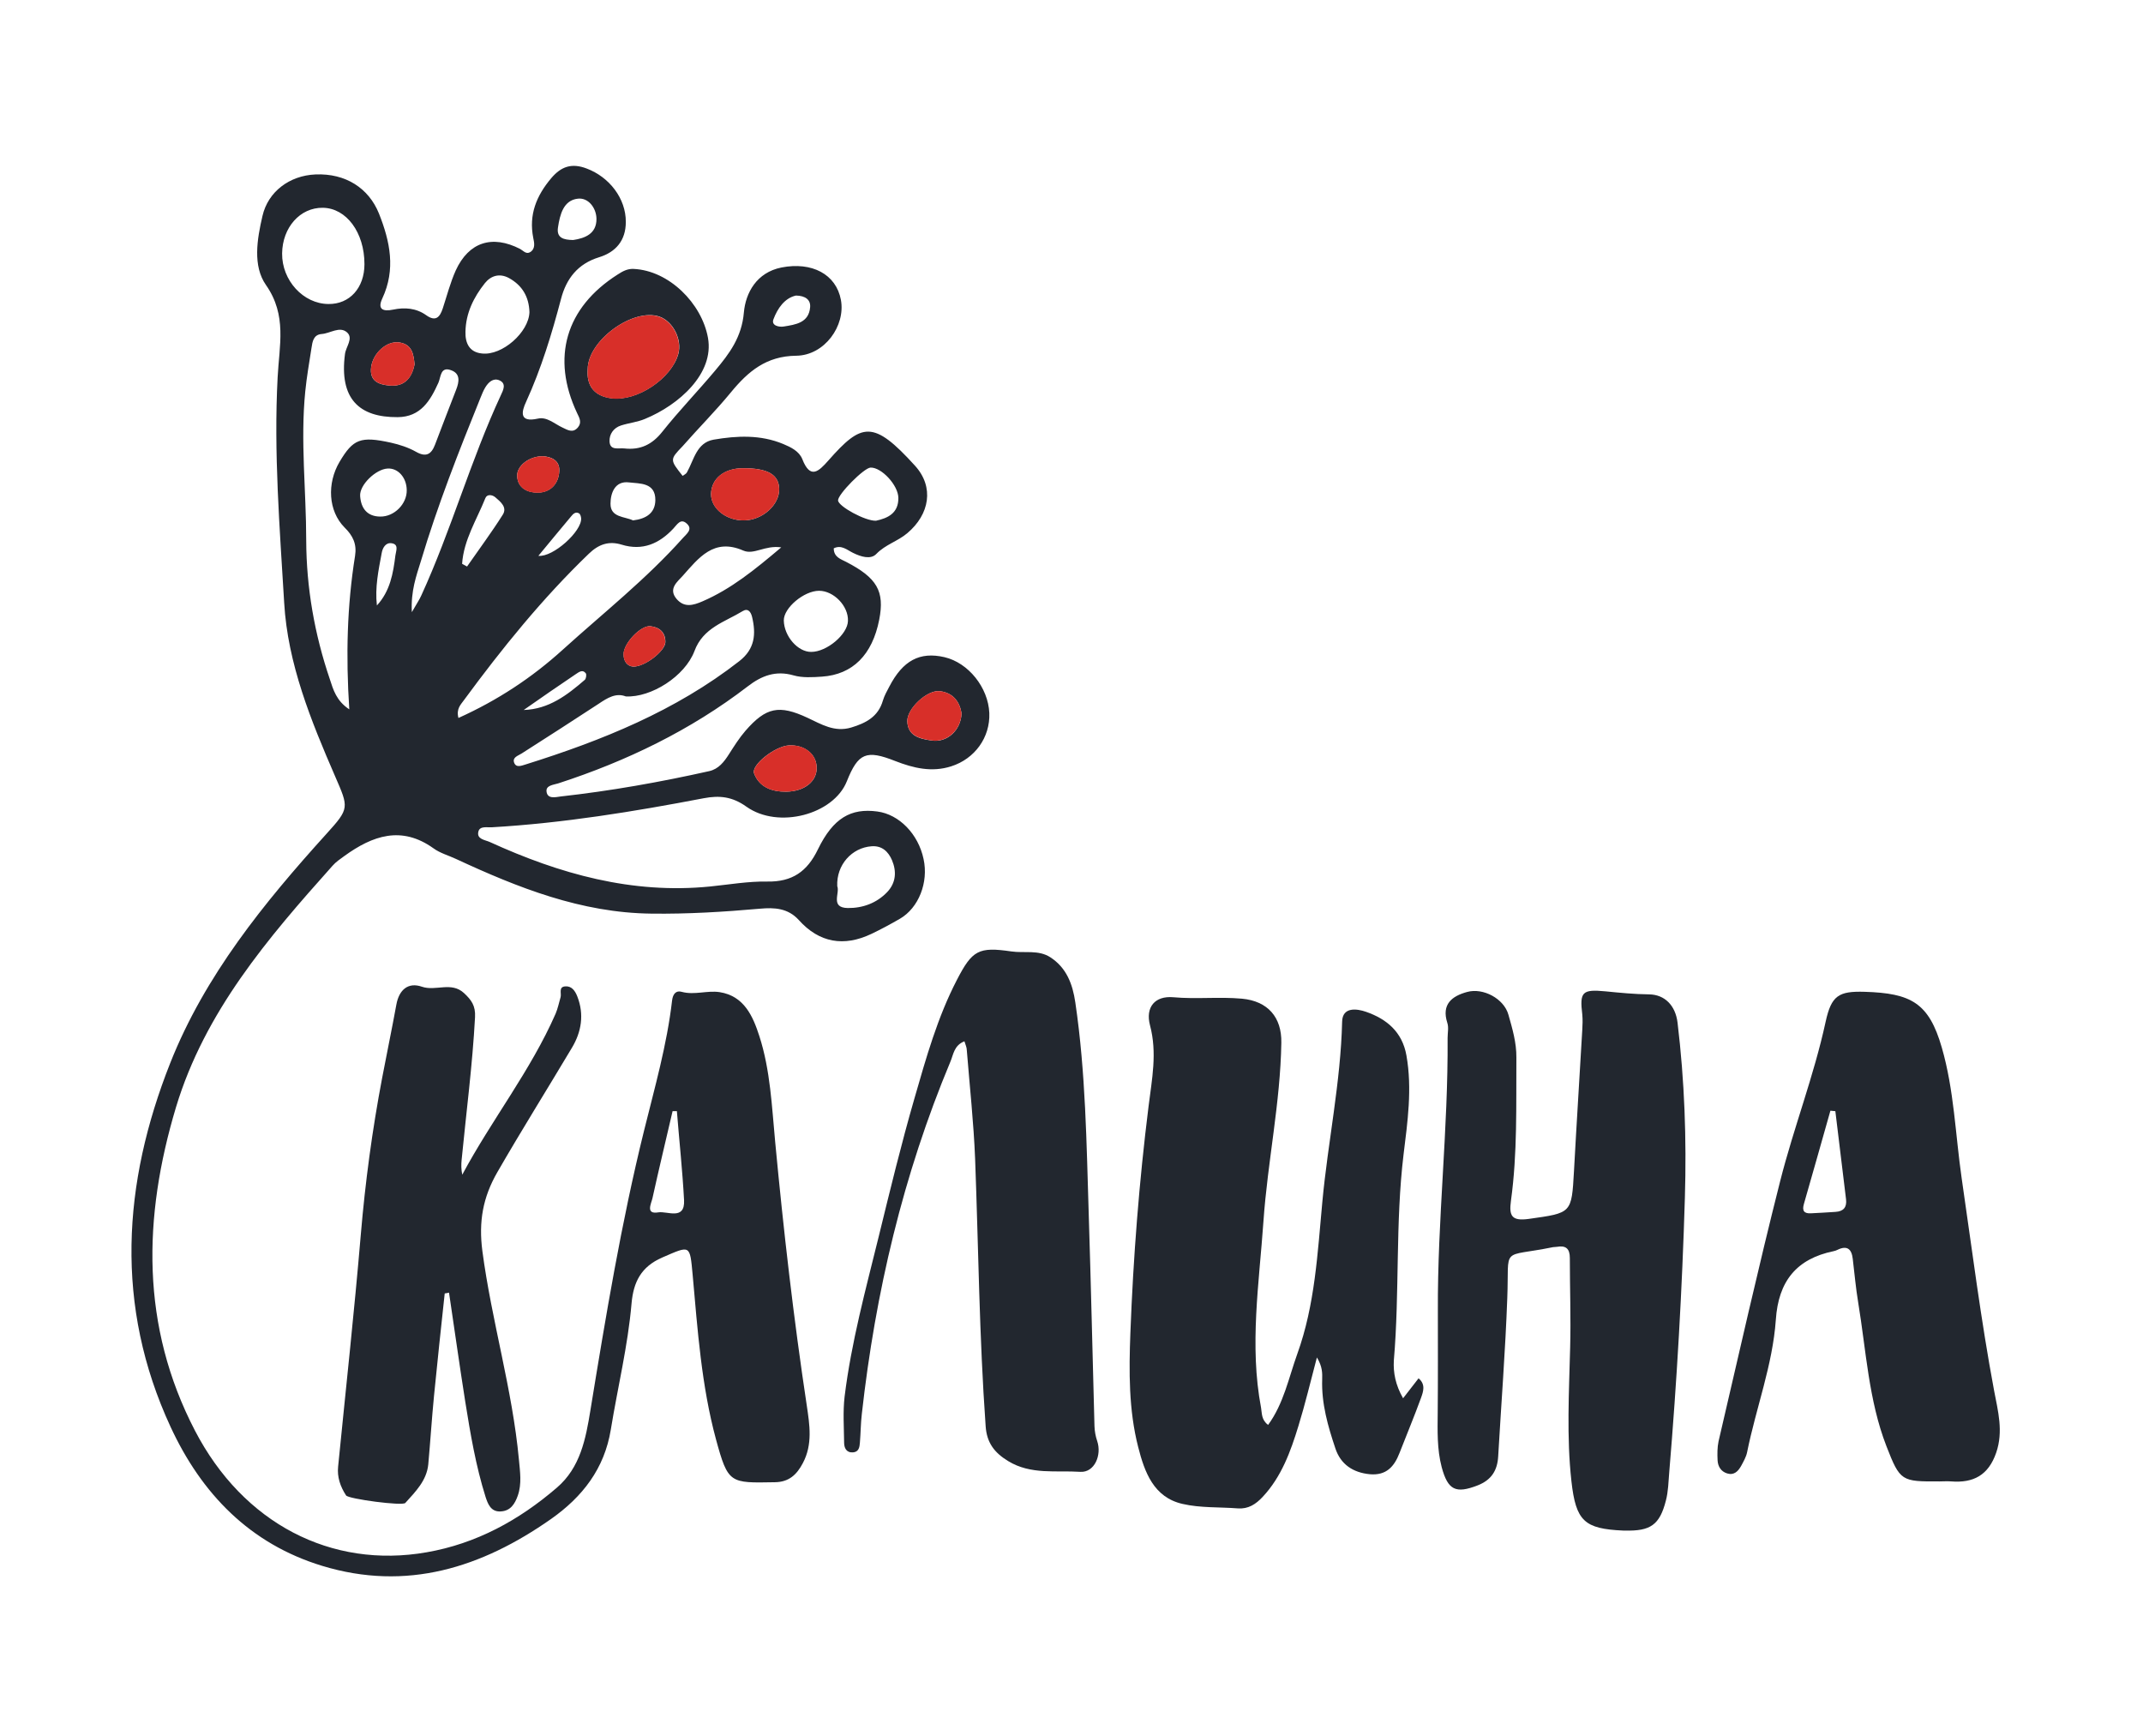
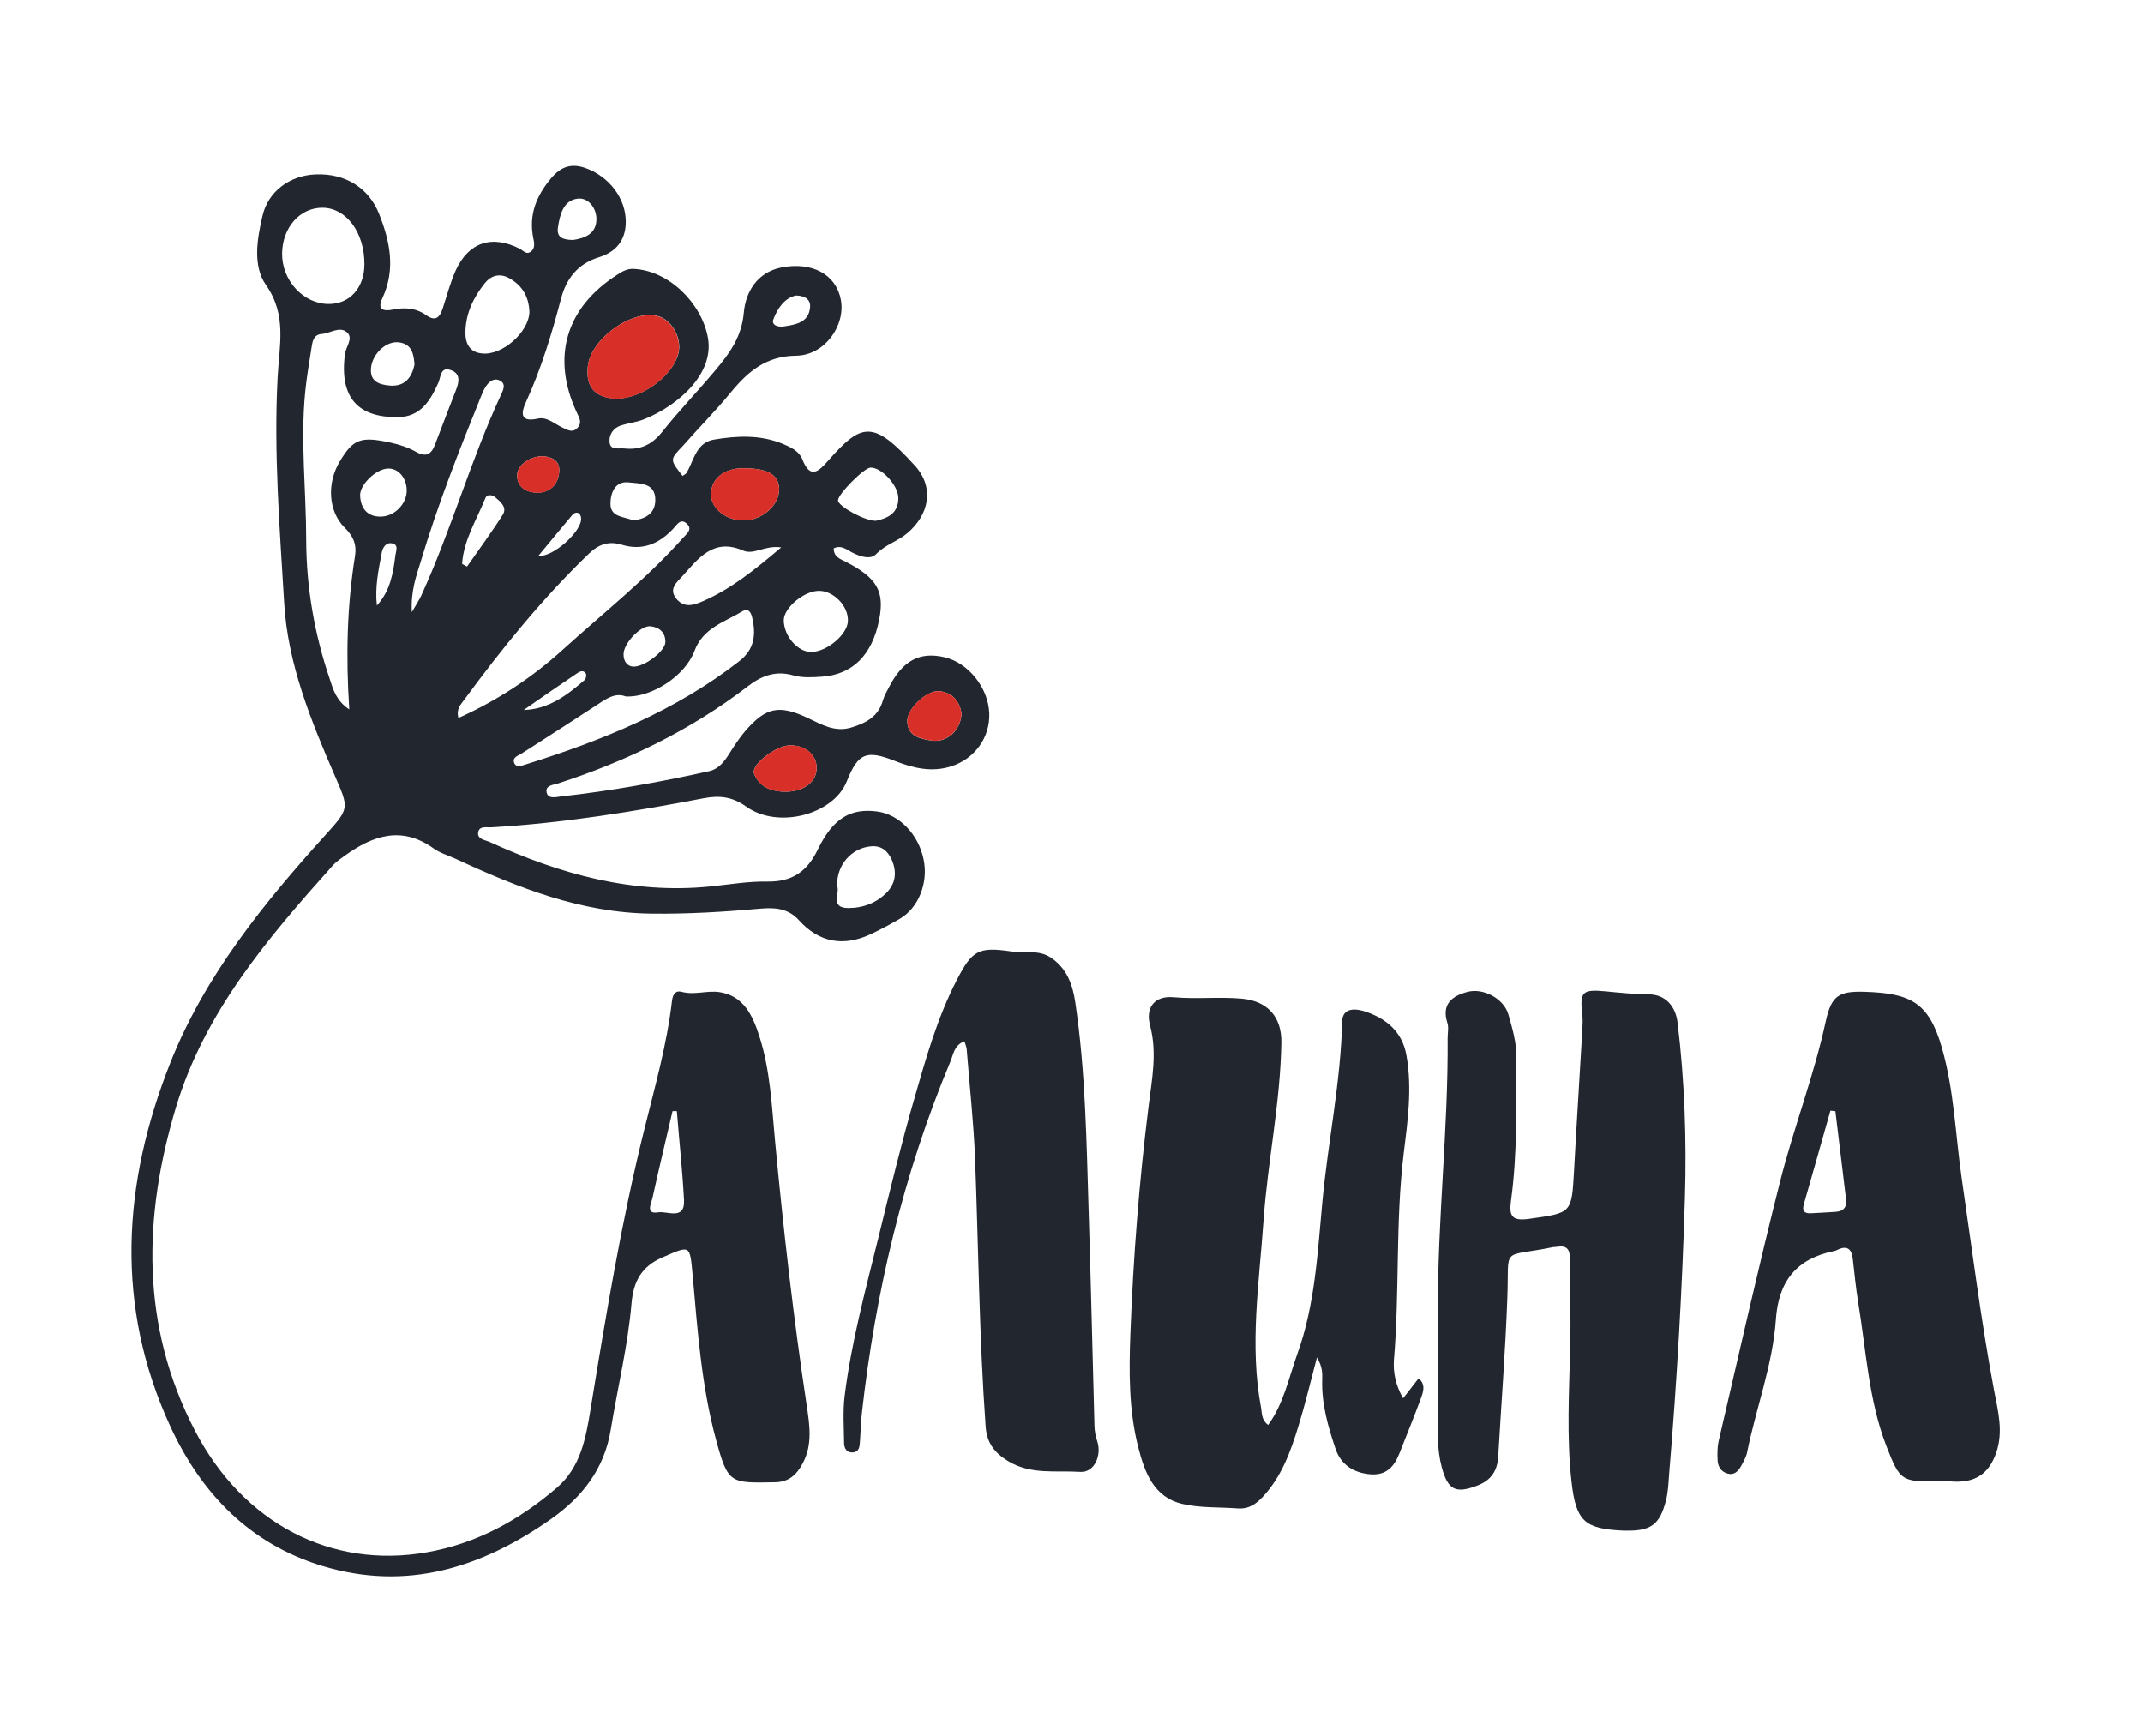
<svg xmlns="http://www.w3.org/2000/svg" version="1.1" id="Layer_1" x="0px" y="0px" viewBox="0 0 134.3 108.77" style="enable-background:new 0 0 134.3 108.77;" xml:space="preserve">
  <path style="fill:#22272F;" d="M42.78,29.82c0.09-0.07,0.22-0.12,0.27-0.22c0.44-0.78,0.6-1.86,1.67-2.05 c1.46-0.25,2.94-0.32,4.36,0.27c0.48,0.2,1,0.45,1.2,0.95c0.5,1.28,1.02,0.78,1.63,0.09c2.09-2.37,2.81-2.57,5.43,0.32 c1.22,1.34,0.92,3.05-0.48,4.23c-0.6,0.51-1.37,0.71-1.94,1.3c-0.35,0.37-0.97,0.18-1.47-0.07c-0.37-0.18-0.72-0.52-1.2-0.28 c0,0.56,0.46,0.68,0.78,0.85c1.93,1,2.42,1.83,2.07,3.62c-0.43,2.2-1.66,3.44-3.59,3.57c-0.59,0.04-1.23,0.08-1.78-0.08 c-1.12-0.32-2,0.02-2.87,0.69c-3.58,2.75-7.6,4.69-11.88,6.08c-0.29,0.09-0.77,0.12-0.73,0.5c0.05,0.5,0.57,0.36,0.88,0.32 c3.14-0.35,6.24-0.9,9.32-1.59c0.58-0.13,0.93-0.58,1.24-1.07c0.32-0.5,0.64-1.01,1.03-1.46c1.29-1.48,2.11-1.64,3.89-0.81 c0.86,0.4,1.68,0.92,2.73,0.61c0.93-0.28,1.7-0.68,1.99-1.69c0.09-0.3,0.25-0.59,0.4-0.87c0.85-1.64,1.91-2.21,3.46-1.85 c1.5,0.35,2.74,1.9,2.81,3.5c0.06,1.53-0.91,2.87-2.39,3.34c-1.22,0.39-2.37,0.11-3.5-0.33c-1.82-0.72-2.33-0.51-3.04,1.27 c-0.83,2.08-4.29,3.01-6.29,1.59c-0.88-0.63-1.68-0.72-2.68-0.53c-4.39,0.84-8.81,1.56-13.28,1.82c-0.29,0.02-0.75-0.1-0.84,0.27 c-0.12,0.48,0.42,0.52,0.71,0.65c4.38,2,8.92,3.28,13.81,2.79c1.19-0.12,2.39-0.33,3.58-0.31c1.57,0.03,2.51-0.63,3.18-2.02 c0.96-1.97,2.07-2.59,3.72-2.37c1.37,0.18,2.57,1.41,2.9,2.98c0.32,1.47-0.31,3.06-1.48,3.74c-0.59,0.34-1.18,0.66-1.79,0.95 c-1.72,0.82-3.27,0.56-4.55-0.87c-0.68-0.75-1.54-0.79-2.42-0.71c-2.27,0.2-4.54,0.34-6.82,0.31c-4.4-0.05-8.35-1.62-12.25-3.43 c-0.47-0.22-0.99-0.36-1.4-0.66c-2.01-1.44-3.82-0.8-5.59,0.48c-0.26,0.19-0.53,0.37-0.74,0.61c-4.05,4.53-8,9.14-9.81,15.13 c-2.07,6.9-2.22,13.71,1.19,20.27c3.02,5.81,8.54,8.67,14.52,7.62c3.11-0.54,5.79-2.01,8.16-4.05c1.47-1.26,1.81-3.06,2.1-4.84 c0.96-5.87,1.93-11.74,3.36-17.52c0.67-2.71,1.44-5.39,1.76-8.17c0.05-0.41,0.25-0.64,0.6-0.54c0.8,0.22,1.6-0.1,2.38,0.02 c1.54,0.24,2.09,1.52,2.49,2.76c0.69,2.14,0.78,4.4,0.99,6.62c0.52,5.52,1.15,11.03,1.98,16.52c0.18,1.22,0.38,2.44-0.25,3.62 c-0.38,0.72-0.87,1.18-1.75,1.19c-2.82,0.05-2.93,0.1-3.69-2.69c-0.91-3.36-1.15-6.84-1.46-10.29c-0.18-1.93-0.13-1.87-1.91-1.1 c-1.33,0.58-1.8,1.54-1.92,2.87c-0.23,2.67-0.87,5.27-1.3,7.91c-0.4,2.45-1.77,4.21-3.74,5.6c-4.36,3.06-9.06,4.55-14.35,2.94 c-4.53-1.38-7.56-4.52-9.5-8.71c-3.51-7.58-3.01-15.25-0.02-22.8c2.17-5.48,5.87-10.03,9.79-14.36c1.45-1.6,1.4-1.63,0.54-3.61 c-1.51-3.48-2.97-7.05-3.19-10.87c-0.28-4.7-0.66-9.41-0.41-14.13c0.1-1.99,0.6-3.88-0.73-5.78c-0.84-1.2-0.56-2.87-0.22-4.33 c0.35-1.52,1.69-2.53,3.32-2.6c1.89-0.08,3.34,0.86,3.98,2.45c0.7,1.76,1.06,3.5,0.21,5.32c-0.31,0.66,0.01,0.84,0.68,0.7 c0.72-0.15,1.44-0.1,2.07,0.35c0.6,0.43,0.86,0.12,1.04-0.43c0.26-0.79,0.47-1.61,0.81-2.37c0.82-1.79,2.29-2.25,4.04-1.35 c0.2,0.11,0.38,0.36,0.64,0.19c0.33-0.22,0.24-0.59,0.18-0.88c-0.29-1.46,0.2-2.65,1.13-3.75c0.62-0.73,1.28-0.96,2.22-0.6 c1.41,0.53,2.46,1.87,2.45,3.35c0,1.16-0.63,1.89-1.68,2.21c-1.33,0.41-2.05,1.34-2.38,2.61c-0.58,2.2-1.24,4.37-2.19,6.45 c-0.28,0.6-0.46,1.32,0.74,1.05c0.57-0.13,1.04,0.33,1.54,0.56c0.32,0.15,0.65,0.37,0.97-0.01c0.26-0.31,0.09-0.6-0.05-0.89 c-1.64-3.47-0.72-6.62,2.54-8.69c0.31-0.2,0.61-0.37,1-0.35c2.21,0.1,4.27,2.15,4.66,4.32c0.4,2.23-1.81,4.2-3.95,5.08 c-0.47,0.2-1,0.25-1.5,0.41c-0.47,0.15-0.74,0.55-0.72,1c0.03,0.59,0.56,0.4,0.93,0.44c1,0.11,1.74-0.24,2.38-1.05 c1.05-1.32,2.23-2.54,3.31-3.83c0.89-1.06,1.67-2.09,1.8-3.65c0.11-1.21,0.79-2.5,2.36-2.81c1.9-0.37,3.42,0.42,3.72,2.03 c0.3,1.62-1.02,3.48-2.8,3.5c-1.88,0.02-3.01,0.98-4.09,2.29c-0.96,1.17-2.04,2.25-3.04,3.39C41.97,28.8,41.98,28.81,42.78,29.82z M21.89,44.45c-0.22-3.36-0.14-6.49,0.36-9.61c0.12-0.75-0.13-1.27-0.66-1.79c-1.02-1.03-1.11-2.76-0.31-4.11 c0.85-1.43,1.31-1.62,3.22-1.2c0.54,0.12,1.09,0.3,1.57,0.57c0.63,0.36,0.96,0.16,1.19-0.44c0.44-1.15,0.88-2.31,1.33-3.46 c0.19-0.49,0.27-1-0.32-1.21c-0.67-0.25-0.64,0.42-0.79,0.77c-0.51,1.13-1.11,2.16-2.56,2.17c-2.41,0.02-3.67-1.15-3.3-3.96 c0.06-0.46,0.54-0.98,0.13-1.35c-0.46-0.41-1.05,0.06-1.59,0.1c-0.52,0.04-0.58,0.48-0.64,0.88c-0.14,0.91-0.3,1.81-0.39,2.72 c-0.31,3.11,0.06,6.22,0.06,9.33c0.01,2.96,0.52,5.88,1.48,8.7C20.88,43.21,21.08,43.92,21.89,44.45z M28.73,44.99 c2.46-1.11,4.6-2.52,6.54-4.28c2.54-2.3,5.24-4.43,7.53-7c0.22-0.25,0.64-0.54,0.24-0.9c-0.39-0.36-0.61,0.07-0.85,0.32 c-0.88,0.94-1.93,1.4-3.23,1c-0.81-0.25-1.45-0.02-2.06,0.57c-2.91,2.8-5.44,5.93-7.83,9.18C28.88,44.15,28.58,44.41,28.73,44.99z M39.22,43.64c-0.62-0.24-1.15,0.09-1.7,0.46c-1.6,1.05-3.21,2.08-4.82,3.11c-0.23,0.15-0.6,0.24-0.48,0.58 c0.13,0.35,0.48,0.18,0.73,0.11c4.78-1.5,9.38-3.35,13.38-6.47c0.98-0.76,1.06-1.7,0.8-2.78c-0.08-0.32-0.26-0.55-0.58-0.36 c-1.13,0.69-2.49,1.04-3.03,2.51C42.92,42.38,40.81,43.72,39.22,43.64z M22.84,16.55c0-1.98-1.13-3.51-2.61-3.53 c-1.42-0.02-2.53,1.23-2.55,2.86c-0.02,1.69,1.33,3.16,2.9,3.17C21.91,19.07,22.84,18.04,22.84,16.55z M36.83,23.13 c-0.08,1.02,0.38,1.69,1.5,1.83c1.6,0.2,3.75-1.24,4.18-2.78c0.25-0.9-0.33-2.04-1.18-2.34C39.69,19.28,36.85,21.31,36.83,23.13z M25.81,38.36c0.3-0.53,0.47-0.77,0.59-1.04c1.88-4.1,3.09-8.47,4.99-12.56c0.14-0.3,0.37-0.73-0.1-0.93 c-0.38-0.16-0.68,0.12-0.88,0.45c-0.12,0.2-0.21,0.43-0.3,0.65c-1.36,3.36-2.69,6.74-3.73,10.22 C26.09,36.09,25.74,37.02,25.81,38.36z M33.18,19.56c-0.03-0.96-0.45-1.68-1.29-2.14c-0.58-0.31-1.12-0.15-1.5,0.32 c-0.71,0.89-1.2,1.89-1.22,3.05c-0.02,0.69,0.23,1.28,1.03,1.36C31.47,22.3,33.14,20.82,33.18,19.56z M48.96,34.3 c-1.03-0.15-1.71,0.49-2.38,0.2c-1.85-0.81-2.8,0.47-3.8,1.59c-0.32,0.36-0.92,0.8-0.38,1.44c0.48,0.56,1.03,0.41,1.63,0.15 C45.81,36.91,47.28,35.72,48.96,34.3z M51.33,37.02c-0.94,0-2.22,1.07-2.21,1.86c0.02,0.99,0.88,1.98,1.72,1.97 c0.98,0,2.28-1.1,2.3-1.94C53.18,37.98,52.25,37.02,51.33,37.02z M48.83,30.64c-0.02-0.91-0.73-1.31-2.29-1.3 c-1.17,0.01-1.96,0.66-1.98,1.61c-0.01,0.92,0.97,1.69,2.1,1.66C47.8,32.58,48.85,31.63,48.83,30.64z M52.47,55.53 c0.18,0.43-0.46,1.35,0.66,1.37c0.94,0.01,1.81-0.31,2.47-1c0.55-0.58,0.6-1.29,0.3-2c-0.23-0.53-0.62-0.92-1.28-0.87 C53.38,53.12,52.41,54.2,52.47,55.53z M51.18,48.07c-0.03-0.84-0.79-1.42-1.76-1.36c-0.85,0.06-2.36,1.22-2.16,1.76 c0.33,0.87,1.13,1.15,2.02,1.14C50.44,49.59,51.22,48.94,51.18,48.07z M60.26,44.7c-0.11-0.68-0.49-1.29-1.37-1.39 c-0.78-0.09-2.05,1.09-2.03,1.88c0.02,0.95,0.82,1.11,1.51,1.21C59.34,46.56,60.22,45.77,60.26,44.7z M54.9,32.63 c0.74-0.16,1.41-0.47,1.4-1.43c-0.01-0.8-1.06-1.92-1.74-1.9c-0.41,0.01-2.06,1.68-2.04,2.06C52.54,31.73,54.23,32.66,54.9,32.63z M42.42,69.63c-0.09,0-0.18,0-0.27,0c-0.42,1.82-0.86,3.63-1.26,5.45c-0.08,0.35-0.45,1.03,0.37,0.89c0.56-0.09,1.67,0.52,1.61-0.76 C42.77,73.35,42.57,71.5,42.42,69.63z M25.49,30.71c-0.01-0.79-0.55-1.39-1.2-1.35c-0.74,0.04-1.77,1.03-1.72,1.72 c0.05,0.76,0.43,1.28,1.25,1.29C24.71,32.39,25.51,31.57,25.49,30.71z M25.98,22.83c-0.06-0.6-0.13-1.24-0.94-1.37 c-0.79-0.13-1.66,0.66-1.78,1.54c-0.12,0.91,0.51,1.1,1.15,1.16C25.29,24.24,25.8,23.75,25.98,22.83z M39.67,32.61 c0.84-0.1,1.39-0.47,1.4-1.27c0.01-1.11-0.97-1.03-1.64-1.11c-0.91-0.12-1.17,0.7-1.17,1.33C38.25,32.44,39.16,32.36,39.67,32.61z M28.96,35.33c0.1,0.06,0.21,0.11,0.31,0.17c0.75-1.08,1.54-2.14,2.24-3.25c0.29-0.46-0.14-0.81-0.47-1.09 c-0.2-0.17-0.52-0.2-0.62,0.05C29.88,32.56,29.06,33.83,28.96,35.33z M35.92,15.04c0.74-0.11,1.47-0.39,1.46-1.33 c-0.01-0.68-0.51-1.34-1.17-1.26c-0.9,0.1-1.12,1-1.24,1.79C34.86,14.92,35.33,15.03,35.92,15.04z M34.04,28.59 c-0.87-0.02-1.67,0.61-1.63,1.25c0.04,0.75,0.65,1.02,1.25,1.03c0.83,0.01,1.35-0.55,1.39-1.35C35.09,28.83,34.52,28.62,34.04,28.59 z M39.66,41.77c0.73,0.04,2.03-0.98,2.04-1.53c0.01-0.61-0.37-0.94-0.94-1c-0.61-0.06-1.69,1.08-1.68,1.76 C39.08,41.45,39.31,41.73,39.66,41.77z M23.62,37.94c0.83-0.9,1.02-2.01,1.16-3.14c0.04-0.29,0.23-0.7-0.25-0.76 c-0.37-0.05-0.56,0.31-0.61,0.62C23.72,35.73,23.49,36.81,23.62,37.94z M33.74,34.83c0.92,0.1,2.73-1.54,2.68-2.35 c-0.01-0.11-0.05-0.26-0.13-0.31c-0.22-0.13-0.38,0.04-0.5,0.19C35.11,33.16,34.45,33.98,33.74,34.83z M49.88,18.52 c-0.71,0.16-1.15,0.8-1.41,1.49c-0.15,0.4,0.36,0.5,0.65,0.45c0.74-0.12,1.57-0.23,1.65-1.21C50.81,18.79,50.48,18.53,49.88,18.52z M32.82,44.49c1.58-0.05,2.73-0.94,3.83-1.89c0.08-0.07,0.12-0.33,0.06-0.41c-0.2-0.26-0.42-0.08-0.62,0.05 C35,42.97,33.91,43.73,32.82,44.49z" />
  <path style="fill:#22272F;" d="M87.93,87.62c0.37-0.48,0.65-0.84,0.97-1.25c0.46,0.38,0.29,0.84,0.16,1.21 c-0.42,1.16-0.9,2.3-1.35,3.46c-0.33,0.86-0.83,1.43-1.86,1.34c-1.06-0.1-1.83-0.62-2.16-1.61c-0.47-1.4-0.88-2.82-0.83-4.33 c0.01-0.39,0.02-0.8-0.33-1.38c-0.41,1.55-0.74,2.94-1.16,4.3c-0.49,1.6-1.06,3.18-2.24,4.44c-0.43,0.46-0.9,0.77-1.56,0.72 c-1.15-0.09-2.34-0.02-3.46-0.28c-1.81-0.41-2.38-1.99-2.78-3.56c-0.6-2.34-0.58-4.75-0.49-7.15c0.18-4.75,0.55-9.49,1.14-14.21 c0.21-1.7,0.55-3.34,0.09-5.07c-0.3-1.14,0.31-1.86,1.46-1.76c1.44,0.13,2.87-0.04,4.3,0.09c1.62,0.15,2.5,1.16,2.47,2.76 c-0.06,3.76-0.86,7.45-1.12,11.18c-0.27,3.89-0.89,7.79-0.15,11.7c0.06,0.34,0.01,0.74,0.44,1.07c0.98-1.34,1.29-2.95,1.83-4.45 c1.11-3.07,1.27-6.32,1.57-9.53c0.35-3.77,1.15-7.49,1.24-11.29c0.02-0.95,0.94-0.81,1.49-0.62c1.3,0.45,2.28,1.26,2.54,2.74 c0.37,2.09,0.07,4.16-0.18,6.2c-0.52,4.3-0.24,8.62-0.61,12.92C87.31,86.01,87.45,86.78,87.93,87.62z" />
  <path style="fill:#22272F;" d="M90.11,82.16c-0.03-5.71,0.65-11.4,0.61-17.12c0-0.32,0.08-0.66-0.02-0.95 c-0.37-1.16,0.29-1.67,1.24-1.93c1.01-0.28,2.31,0.42,2.59,1.42c0.25,0.88,0.51,1.76,0.5,2.69c-0.02,2.99,0.07,5.99-0.34,8.97 c-0.13,0.95,0.04,1.29,1.12,1.14c2.69-0.38,2.68-0.33,2.83-3c0.16-2.95,0.35-5.9,0.52-8.85c0.02-0.32,0.03-0.64,0-0.96 c-0.17-1.41-0.01-1.59,1.45-1.45c0.91,0.09,1.81,0.18,2.73,0.19c0.99,0.01,1.66,0.7,1.79,1.77c0.44,3.65,0.57,7.3,0.46,10.97 c-0.17,5.74-0.5,11.48-0.98,17.2c-0.05,0.6-0.06,1.21-0.21,1.78c-0.39,1.53-0.97,1.92-2.56,1.88c-0.04,0-0.08,0-0.12,0 c-2.43-0.11-2.96-0.59-3.24-3.09c-0.31-2.79-0.15-5.58-0.08-8.38c0.05-1.87-0.02-3.74-0.02-5.61c0-0.59-0.25-0.8-0.81-0.7 c-0.08,0.01-0.16,0.01-0.24,0.02c-3.34,0.68-2.74-0.14-2.87,3.19c-0.12,3.31-0.38,6.62-0.57,9.92c-0.05,0.88-0.42,1.48-1.29,1.82 c-1.37,0.53-1.86,0.3-2.25-1.14c-0.3-1.14-0.26-2.29-0.25-3.45C90.12,86.39,90.11,84.28,90.11,82.16z" />
  <path style="fill:#22272F;" d="M121.55,92.83c-2.39,0.01-2.47,0-3.33-2.21c-1.12-2.89-1.27-5.99-1.77-9.01 c-0.15-0.9-0.23-1.82-0.34-2.73c-0.07-0.61-0.35-0.86-0.96-0.56c-0.07,0.04-0.15,0.06-0.23,0.08c-2.34,0.48-3.47,1.89-3.63,4.3 c-0.2,2.84-1.24,5.52-1.8,8.3c-0.06,0.3-0.23,0.59-0.38,0.87c-0.19,0.33-0.44,0.59-0.87,0.46c-0.39-0.12-0.58-0.44-0.6-0.82 c-0.02-0.4-0.02-0.81,0.06-1.19c1.27-5.44,2.49-10.89,3.86-16.3c0.85-3.36,2.12-6.61,2.85-9.99c0.36-1.65,0.82-1.93,2.45-1.88 c2.89,0.09,4.02,0.68,4.83,3.49c0.77,2.66,0.85,5.43,1.24,8.15c0.65,4.46,1.21,8.93,2.04,13.36c0.24,1.27,0.59,2.54,0.13,3.88 c-0.49,1.42-1.43,1.91-2.83,1.8C122.03,92.81,121.79,92.83,121.55,92.83z M115.02,69.63c-0.1-0.01-0.21-0.02-0.31-0.03 c-0.55,1.95-1.1,3.89-1.66,5.84c-0.13,0.44,0.02,0.61,0.43,0.59c0.52-0.02,1.03-0.06,1.55-0.09c0.5-0.03,0.72-0.29,0.66-0.79 C115.47,73.3,115.24,71.47,115.02,69.63z" />
  <path style="fill:#22272F;" d="M60.44,65.25c-0.66,0.26-0.69,0.84-0.88,1.28c-2.96,7.08-4.7,14.46-5.55,22.07 c-0.07,0.59-0.07,1.19-0.12,1.79c-0.02,0.28-0.06,0.59-0.43,0.62c-0.43,0.03-0.56-0.29-0.56-0.62c-0.01-0.96-0.08-1.93,0.03-2.87 c0.42-3.41,1.32-6.71,2.14-10.04c0.71-2.9,1.41-5.79,2.24-8.66c0.73-2.53,1.44-5.07,2.66-7.42c0.96-1.86,1.36-2.08,3.41-1.78 c0.82,0.12,1.7-0.12,2.45,0.37c1.01,0.66,1.39,1.67,1.56,2.83c0.65,4.4,0.7,8.83,0.84,13.26c0.14,4.43,0.24,8.86,0.36,13.29 c0.01,0.31,0.07,0.64,0.17,0.93c0.3,0.88-0.17,1.98-1.05,1.93c-1.52-0.1-3.11,0.2-4.54-0.68c-0.85-0.52-1.33-1.14-1.4-2.18 c-0.4-5.58-0.45-11.17-0.66-16.75c-0.09-2.27-0.34-4.54-0.52-6.8C60.59,65.63,60.5,65.46,60.44,65.25z" />
-   <path style="fill:#22272F;" d="M27.87,81.05c-0.23,2.14-0.46,4.27-0.67,6.41c-0.14,1.43-0.23,2.87-0.36,4.3 c-0.1,1.02-0.8,1.71-1.44,2.42c-0.18,0.2-3.56-0.25-3.71-0.47c-0.36-0.55-0.57-1.15-0.5-1.81c0.48-4.84,1.01-9.67,1.42-14.52 c0.28-3.31,0.72-6.58,1.34-9.84c0.29-1.53,0.61-3.05,0.89-4.59c0.17-0.93,0.74-1.42,1.6-1.12c0.87,0.3,1.84-0.34,2.64,0.4 c0.46,0.43,0.73,0.79,0.69,1.51c-0.16,2.99-0.55,5.96-0.84,8.94c-0.03,0.3-0.03,0.6,0.04,0.93c1.84-3.44,4.28-6.51,5.85-10.09 c0.14-0.33,0.21-0.69,0.31-1.03c0.07-0.24-0.14-0.64,0.28-0.68c0.41-0.04,0.63,0.27,0.77,0.63c0.44,1.13,0.26,2.22-0.34,3.22 c-1.55,2.6-3.16,5.17-4.67,7.79c-0.91,1.58-1.18,3.1-0.94,4.94c0.58,4.39,1.88,8.66,2.29,13.07c0.07,0.76,0.19,1.52-0.07,2.26 c-0.18,0.51-0.45,0.96-1.07,0.99c-0.63,0.04-0.81-0.49-0.95-0.91c-0.61-1.94-0.95-3.95-1.27-5.95c-0.36-2.28-0.68-4.57-1.02-6.85 C28.06,81.02,27.97,81.04,27.87,81.05z" />
  <path style="fill:#D82F29;" d="M36.83,23.13c0.02-1.82,2.86-3.85,4.49-3.28c0.85,0.29,1.43,1.44,1.18,2.34 c-0.42,1.54-2.58,2.98-4.18,2.78C37.21,24.82,36.75,24.15,36.83,23.13z" />
  <path style="fill:#D82F29;" d="M48.83,30.64c0.02,0.99-1.03,1.94-2.17,1.97c-1.14,0.03-2.12-0.74-2.1-1.66 c0.02-0.96,0.81-1.61,1.98-1.61C48.1,29.33,48.81,29.73,48.83,30.64z" />
  <path style="fill:#D82F29;" d="M51.18,48.07c0.04,0.87-0.75,1.52-1.9,1.54c-0.89,0.01-1.69-0.26-2.02-1.14 c-0.2-0.53,1.31-1.7,2.16-1.76C50.4,46.64,51.15,47.22,51.18,48.07z" />
  <path style="fill:#D82F29;" d="M60.26,44.7c-0.04,1.06-0.92,1.85-1.89,1.7c-0.69-0.11-1.49-0.27-1.51-1.21 c-0.02-0.8,1.25-1.97,2.03-1.88C59.77,43.41,60.15,44.02,60.26,44.7z" />
-   <path style="fill:#D82F29;" d="M25.98,22.83c-0.17,0.92-0.69,1.41-1.57,1.33c-0.64-0.06-1.27-0.26-1.15-1.16 c0.12-0.88,0.98-1.67,1.78-1.54C25.84,21.59,25.92,22.23,25.98,22.83z" />
  <path style="fill:#D82F29;" d="M34.04,28.59c0.48,0.04,1.05,0.24,1.01,0.94c-0.04,0.8-0.56,1.36-1.39,1.35 c-0.6-0.01-1.21-0.28-1.25-1.03C32.37,29.2,33.17,28.57,34.04,28.59z" />
-   <path style="fill:#D82F29;" d="M39.66,41.77c-0.35-0.04-0.58-0.32-0.59-0.77c0-0.68,1.08-1.82,1.68-1.76c0.57,0.06,0.95,0.39,0.94,1 C41.69,40.79,40.4,41.81,39.66,41.77z" />
</svg>